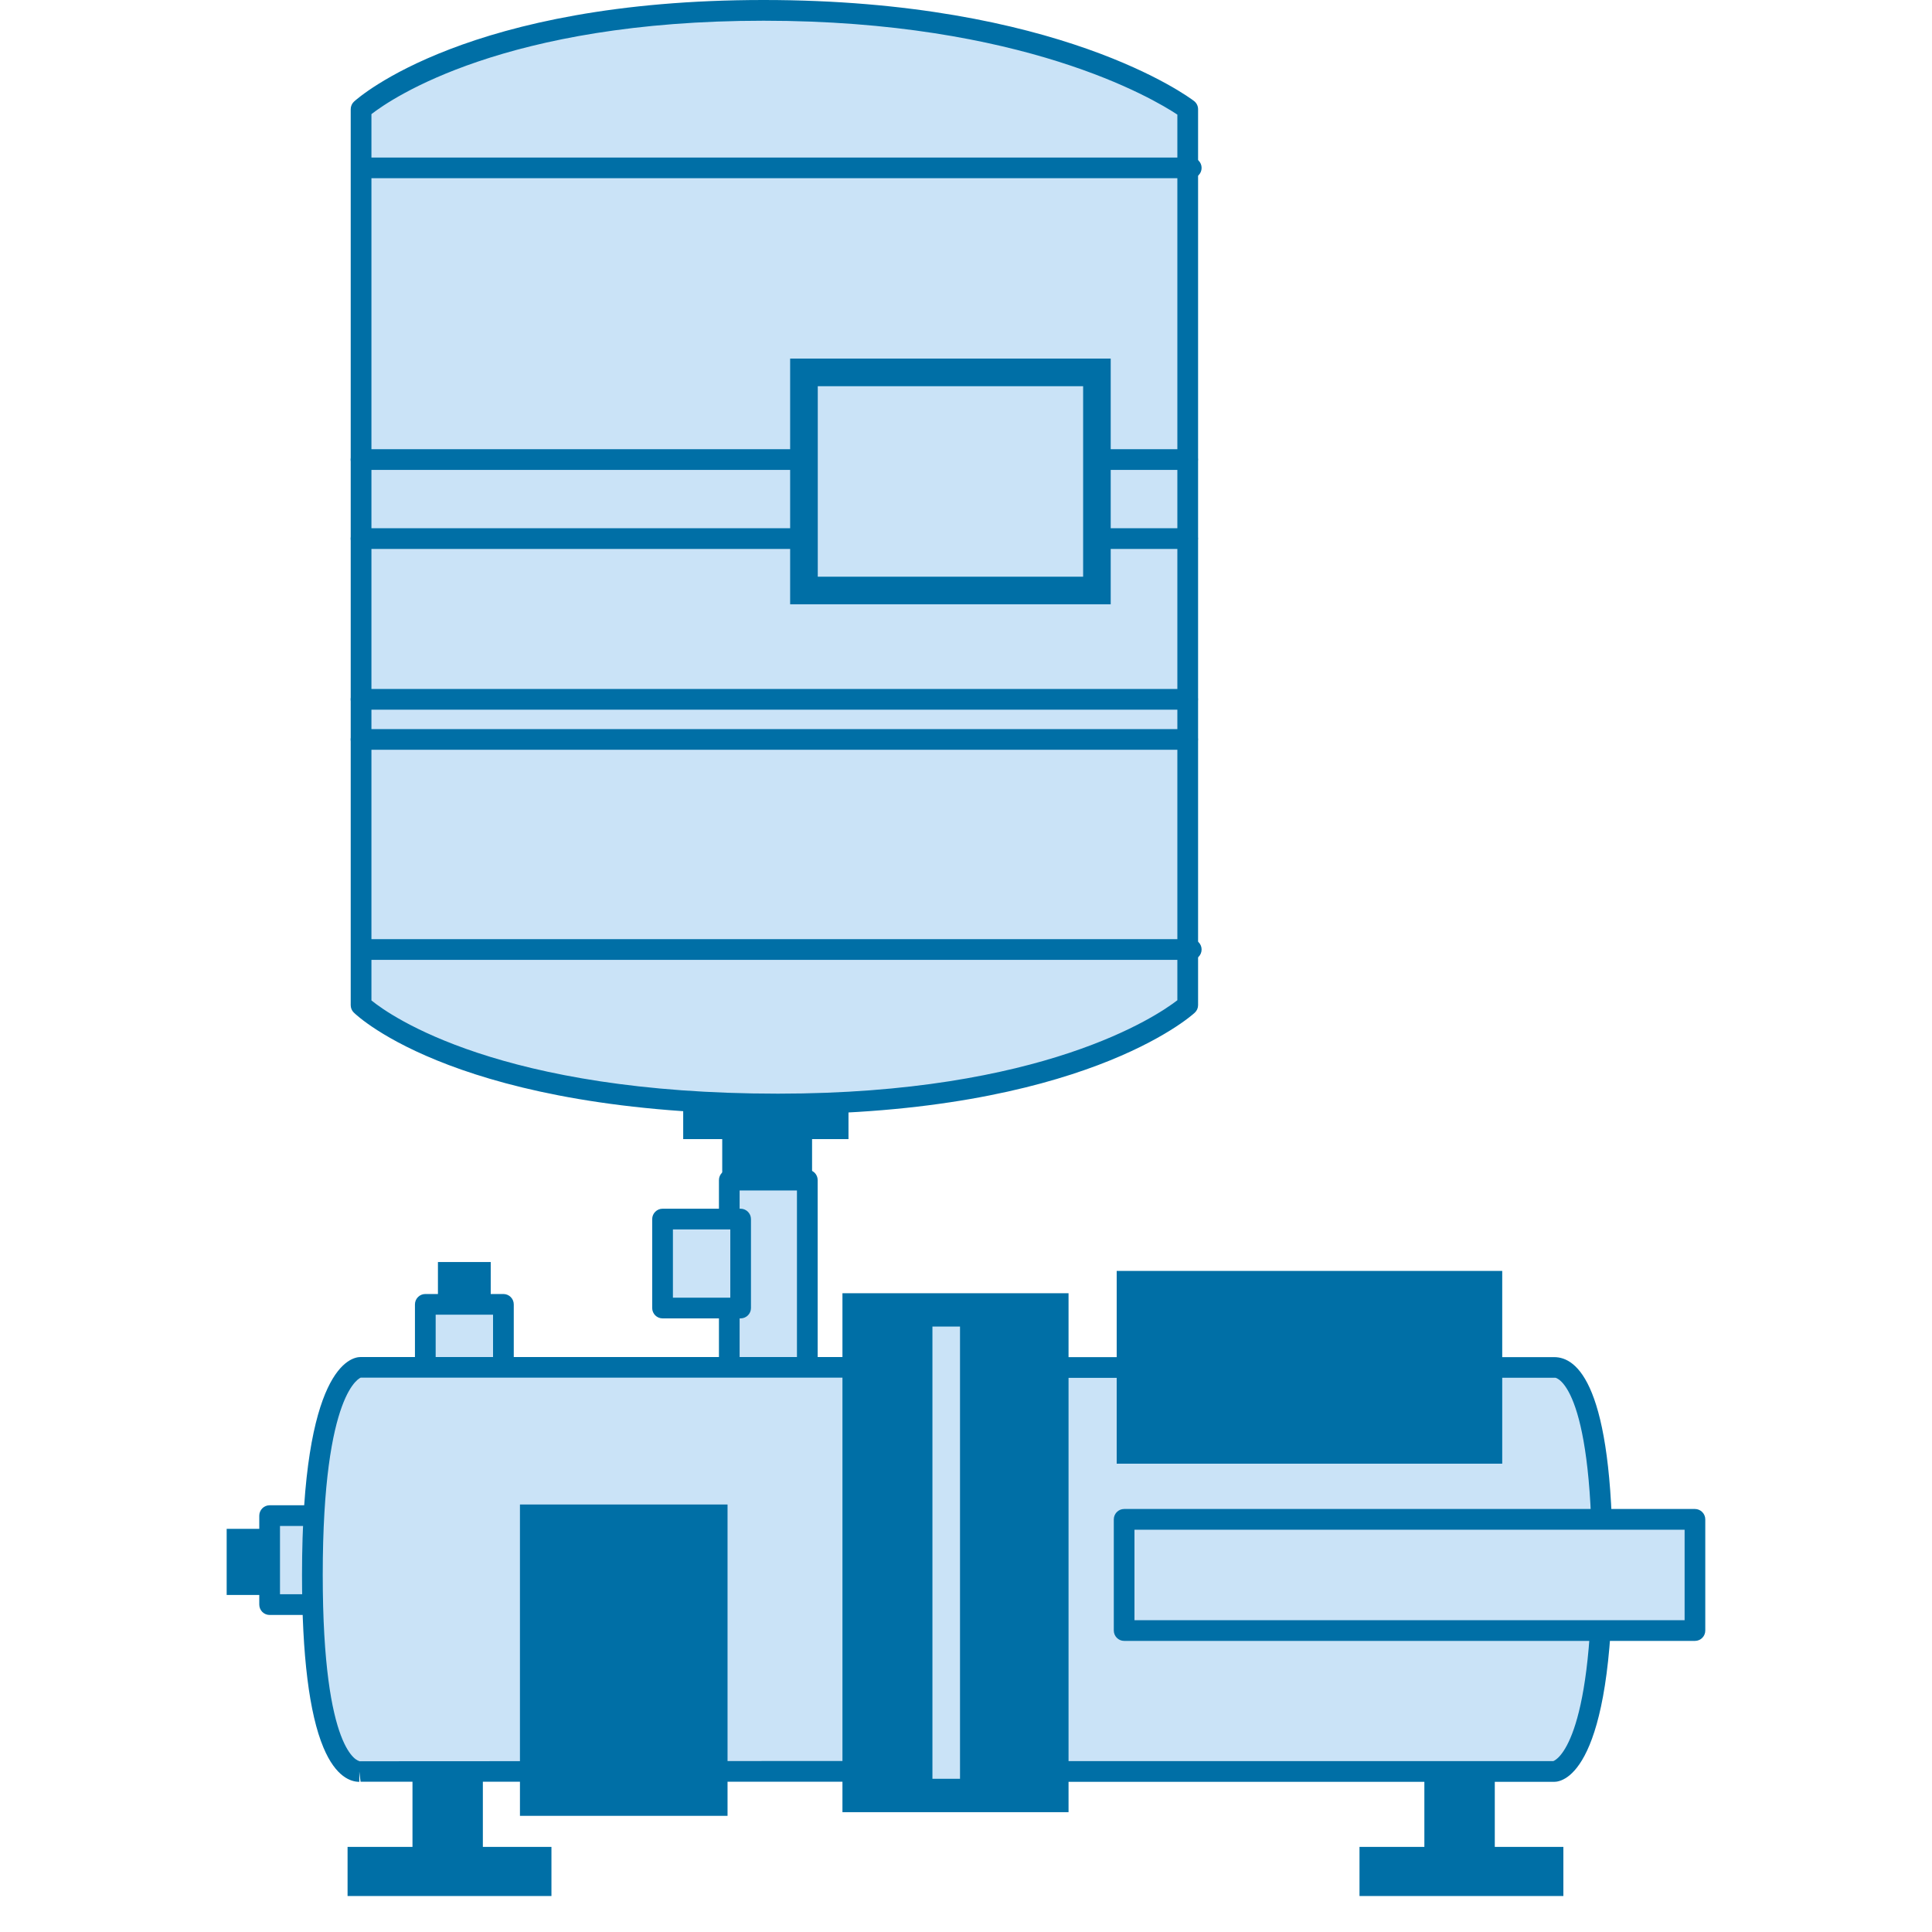
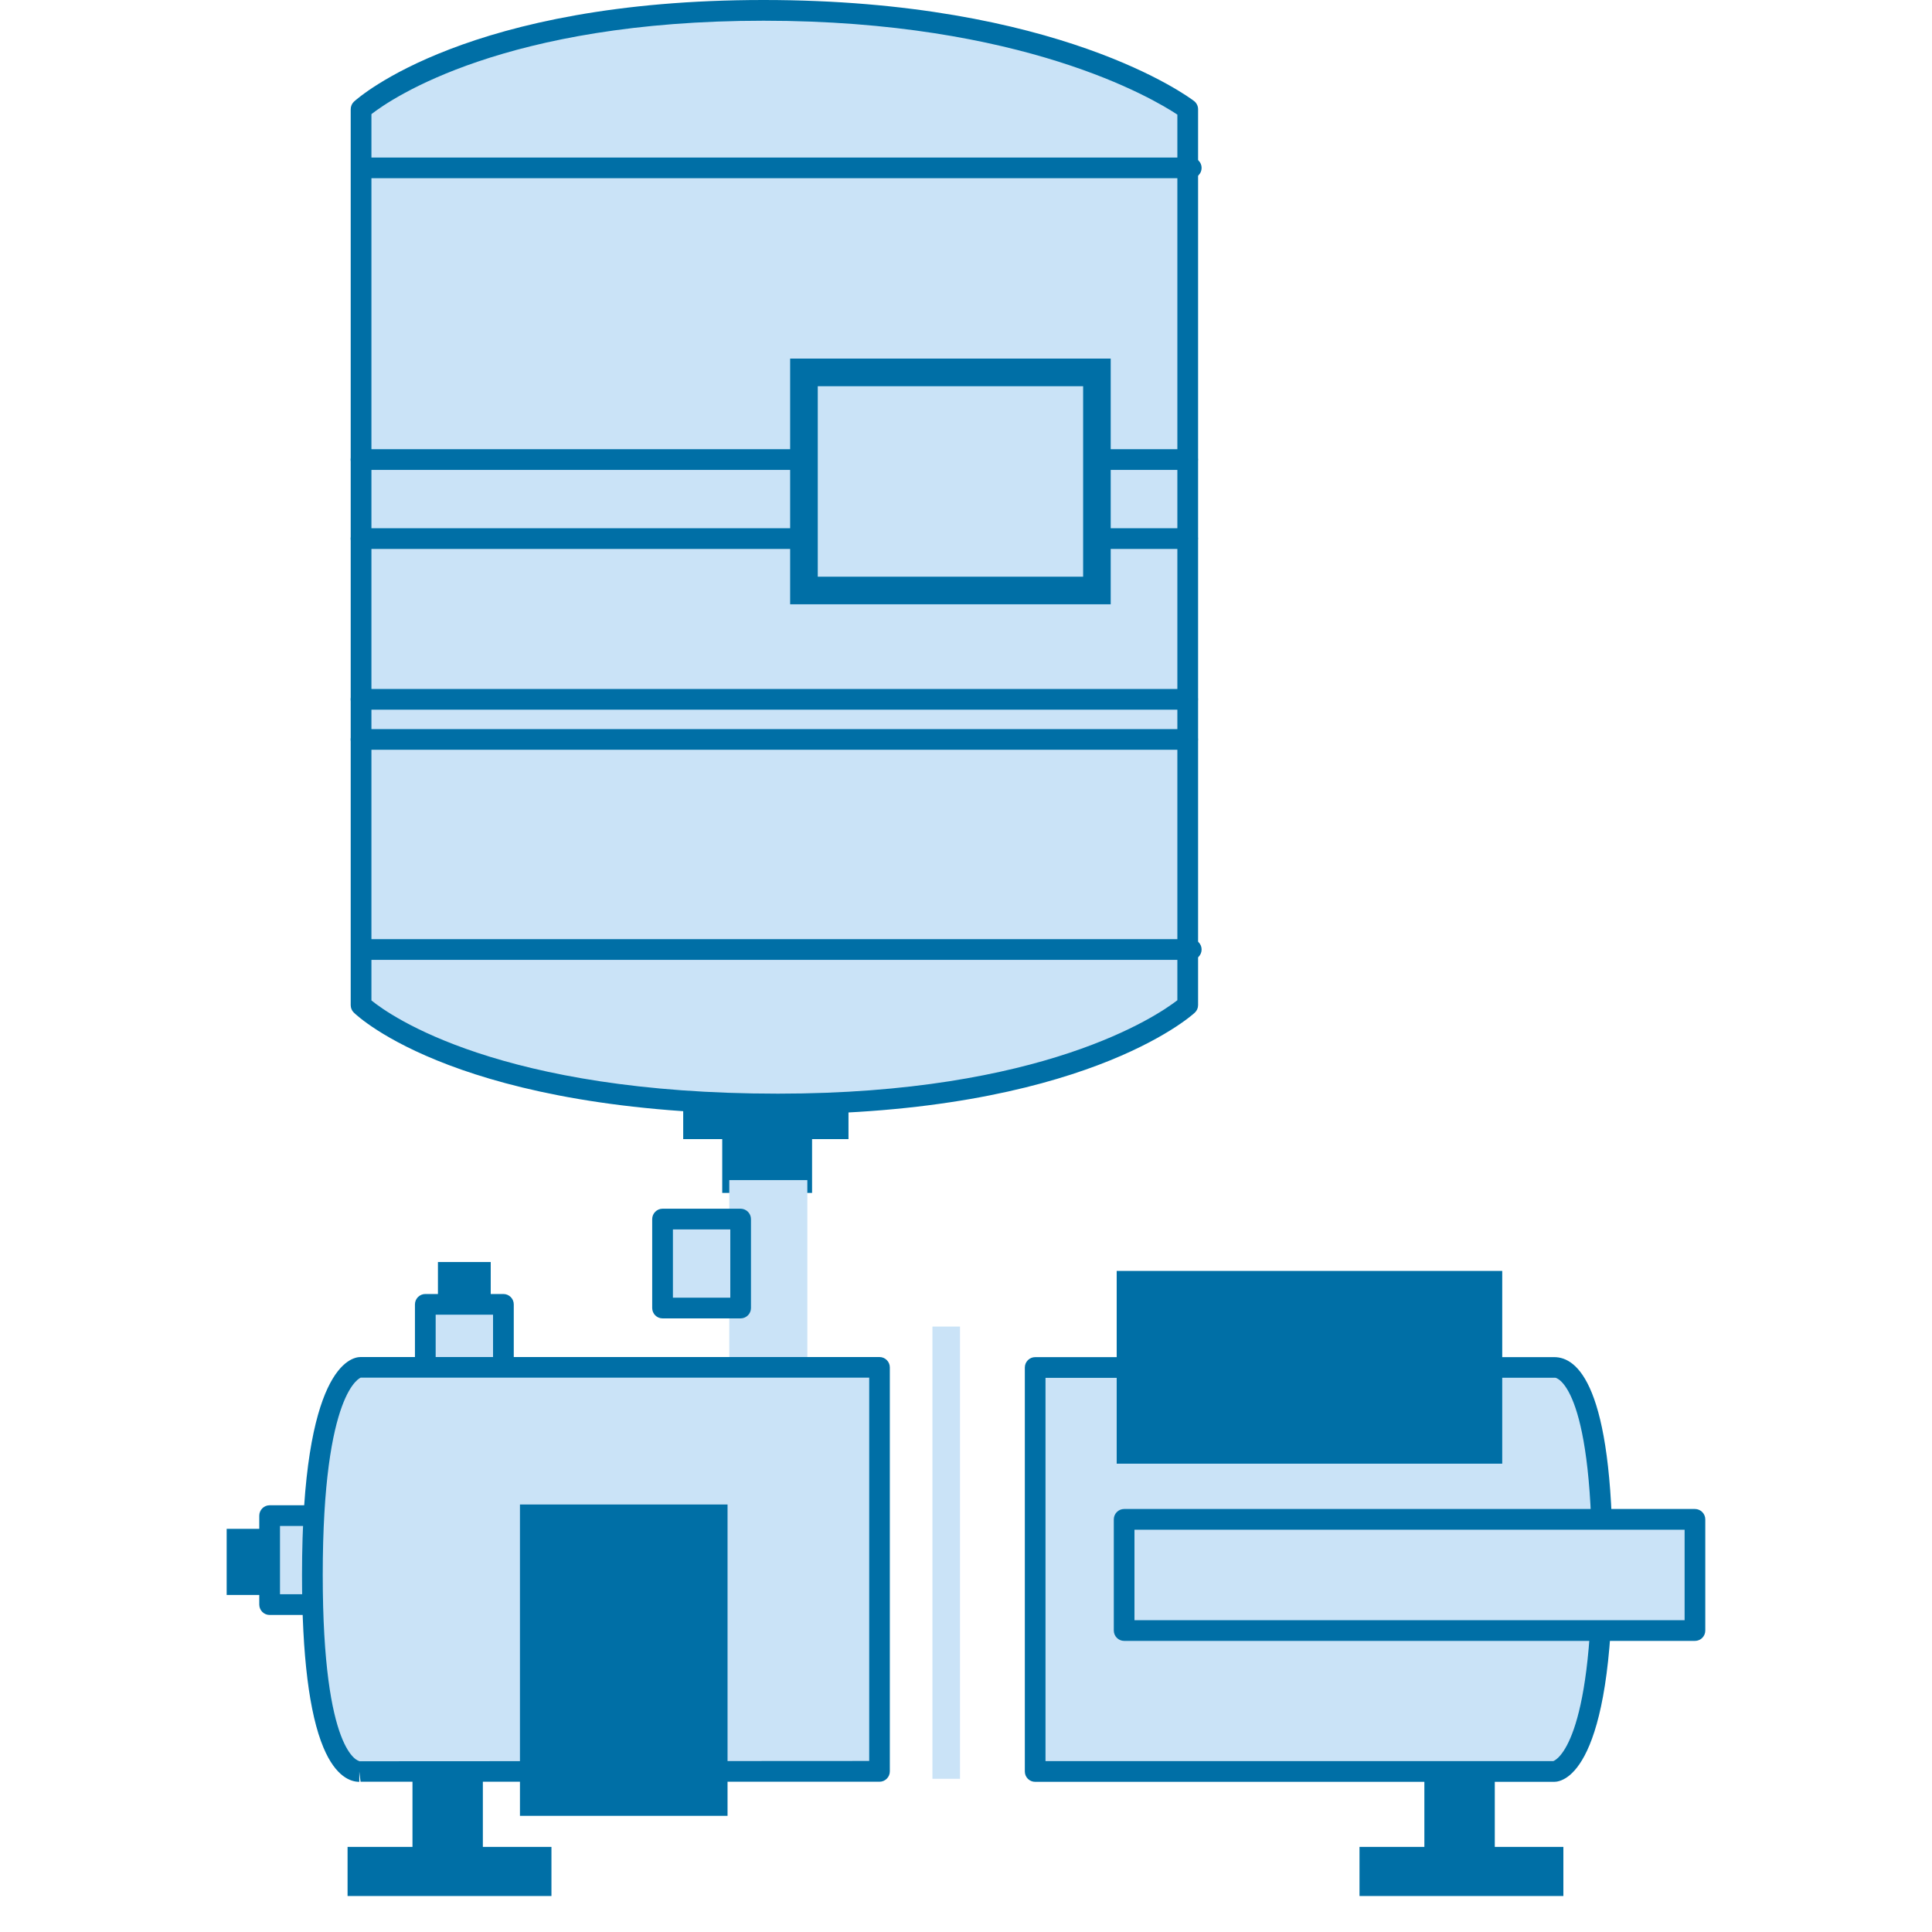
<svg xmlns="http://www.w3.org/2000/svg" version="1.1" id="Слой_1" x="0px" y="0px" width="40px" height="40px" viewBox="0 0 40 40" enable-background="new 0 0 40 40" xml:space="preserve">
  <g>
    <g>
      <path fill="#CAE3F7" d="M24.591,20.811c0,0-2.234,2.046-8.483,2.046c-6.55,0-8.633-2.046-8.633-2.046V2.261    c0,0,2.231-2.047,8.334-2.047s8.782,2.047,8.782,2.047V20.811z" />
      <path fill="#006FA6" d="M16.107,23.071c-6.563,0-8.695-2.022-8.783-2.108c-0.041-0.04-0.063-0.095-0.063-0.152V2.261    c0-0.06,0.025-0.118,0.069-0.158C7.424,2.018,9.693,0,15.809,0c6.104,0,8.801,2.006,8.912,2.091    c0.053,0.041,0.084,0.104,0.084,0.17v18.549c0,0.061-0.025,0.117-0.07,0.158C24.642,21.054,22.368,23.071,16.107,23.071z     M7.689,20.712c0.396,0.322,2.666,1.931,8.418,1.931c5.484,0,7.848-1.608,8.269-1.934V2.373c-0.497-0.33-3.205-1.944-8.567-1.944    c-5.354,0-7.7,1.608-8.119,1.934V20.712z" />
    </g>
    <path fill="#006FA6" d="M24.664,3.69H7.549c-0.118,0-0.214-0.096-0.214-0.214c0-0.118,0.096-0.214,0.214-0.214h17.115   c0.118,0,0.214,0.096,0.214,0.214C24.878,3.595,24.782,3.69,24.664,3.69z" />
    <path fill="#006FA6" d="M24.664,19.873H7.549c-0.118,0-0.214-0.096-0.214-0.215c0-0.117,0.096-0.214,0.214-0.214h17.115   c0.118,0,0.214,0.097,0.214,0.214C24.878,19.777,24.782,19.873,24.664,19.873z" />
    <path fill="#006FA6" d="M24.589,15.523H7.475c-0.118,0-0.215-0.095-0.215-0.214c0-0.118,0.097-0.214,0.215-0.214h17.114   c0.118,0,0.214,0.096,0.214,0.214C24.803,15.428,24.707,15.523,24.589,15.523z" />
    <path fill="#006FA6" d="M24.589,14.693H7.475c-0.118,0-0.215-0.096-0.215-0.215c0-0.118,0.097-0.214,0.215-0.214h17.114   c0.118,0,0.214,0.096,0.214,0.214C24.803,14.597,24.707,14.693,24.589,14.693z" />
-     <path fill="#006FA6" d="M24.589,11.365H7.475c-0.118,0-0.215-0.096-0.215-0.214c0-0.118,0.097-0.214,0.215-0.214h17.114   c0.118,0,0.214,0.096,0.214,0.214C24.803,11.27,24.707,11.365,24.589,11.365z" />
+     <path fill="#006FA6" d="M24.589,11.365H7.475c-0.118,0-0.215-0.096-0.215-0.214c0-0.118,0.097-0.214,0.215-0.214h17.114   c0.118,0,0.214,0.096,0.214,0.214C24.803,11.27,24.707,11.365,24.589,11.365" />
    <path fill="#006FA6" d="M24.589,9.729H7.475c-0.118,0-0.215-0.096-0.215-0.214S7.356,9.3,7.475,9.3h17.114   c0.118,0,0.214,0.096,0.214,0.214S24.707,9.729,24.589,9.729z" />
    <rect x="14.953" y="23.097" fill="#006FA6" width="1.86" height="1.601" />
    <rect x="4.693" y="31.653" fill="#006FA6" width="1.859" height="1.369" />
    <rect x="9.067" y="26.129" fill="#006FA6" width="1.093" height="1.753" />
    <rect x="14.145" y="22.672" fill="#006FA6" width="3.422" height="0.912" />
    <g>
      <rect x="16.646" y="7.71" fill="#CAE3F7" width="6.064" height="4.516" />
      <path fill="#006FA6" d="M22.996,12.511h-6.637V7.424h6.637V12.511z M16.931,11.94h5.494V7.996h-5.494V11.94z" />
    </g>
    <g>
      <rect x="15.099" y="24.433" fill="#CAE3F7" width="1.616" height="4.759" />
-       <path fill="#006FA6" d="M16.715,29.405h-1.616c-0.118,0-0.214-0.096-0.214-0.214v-4.759c0-0.118,0.096-0.214,0.214-0.214h1.616    c0.118,0,0.214,0.096,0.214,0.214v4.759C16.929,29.31,16.833,29.405,16.715,29.405z M15.313,28.977H16.5v-4.33h-1.187V28.977z" />
    </g>
    <g>
      <rect x="13.718" y="25.24" fill="#CAE3F7" width="1.615" height="1.842" />
      <path fill="#006FA6" d="M15.333,27.296h-1.615c-0.118,0-0.215-0.096-0.215-0.214V25.24c0-0.118,0.097-0.215,0.215-0.215h1.615    c0.118,0,0.215,0.097,0.215,0.215v1.842C15.548,27.2,15.451,27.296,15.333,27.296z M13.932,26.867h1.188v-1.413h-1.188V26.867z" />
    </g>
    <g>
      <rect x="8.806" y="27.006" fill="#CAE3F7" width="1.616" height="1.841" />
      <path fill="#006FA6" d="M10.422,29.061H8.806c-0.118,0-0.215-0.096-0.215-0.214v-1.841c0-0.119,0.097-0.215,0.215-0.215h1.616    c0.118,0,0.215,0.096,0.215,0.215v1.841C10.637,28.965,10.54,29.061,10.422,29.061z M9.02,28.633h1.188v-1.414H9.02V28.633z" />
    </g>
    <g>
      <rect x="5.582" y="31.38" fill="#CAE3F7" width="1.616" height="1.841" />
      <path fill="#006FA6" d="M7.198,33.436H5.582c-0.118,0-0.214-0.096-0.214-0.215V31.38c0-0.118,0.096-0.215,0.214-0.215h1.616    c0.118,0,0.215,0.097,0.215,0.215v1.841C7.413,33.34,7.316,33.436,7.198,33.436z M5.797,33.007h1.188v-1.413H5.797V33.007z" />
    </g>
    <g>
      <path fill="#CAE3F7" d="M18.209,36.674H7.465c0,0-0.998,0.231-0.998-4.066s0.998-4.298,0.998-4.298h10.744V36.674z" />
      <path fill="#006FA6" d="M7.438,36.891c-0.166,0-0.483-0.092-0.742-0.711c-0.294-0.701-0.443-1.903-0.443-3.572    c0-4.294,1.01-4.512,1.212-4.512h10.744c0.118,0,0.214,0.097,0.214,0.214v8.364c0,0.118-0.096,0.215-0.214,0.215H7.465    l-0.026-0.212V36.891z M7.465,28.524c0.014,0-0.783,0.229-0.783,4.083c0,3.727,0.75,3.854,0.757,3.854v0.004l10.557-0.006v-7.936    H7.465z" />
    </g>
    <g>
      <path fill="#CAE3F7" d="M21.432,28.313h10.745c0,0,0.997-0.23,0.997,4.067c0,4.297-0.997,4.297-0.997,4.297H21.432V28.313z" />
      <path fill="#006FA6" d="M32.177,36.891H21.432c-0.118,0-0.214-0.096-0.214-0.214v-8.364c0-0.118,0.096-0.215,0.214-0.215h10.745    c0,0,0.001,0,0.002,0c0.47,0,1.209,0.562,1.209,4.282C33.388,36.674,32.379,36.891,32.177,36.891z M21.646,36.462h10.513    c0.067-0.024,0.801-0.386,0.801-4.082c0-3.728-0.749-3.854-0.757-3.855l-10.557,0.002V36.462z" />
    </g>
-     <rect x="17.442" y="26.775" fill="#006FA6" width="4.681" height="10.744" />
    <rect x="23.12" y="26.313" fill="#006FA6" width="7.982" height="3.991" />
    <rect x="10.765" y="31.149" fill="#006FA6" width="4.298" height="6.446" />
    <rect x="8.54" y="36.589" fill="#006FA6" width="1.457" height="2.245" />
    <rect x="7.196" y="38.238" fill="#006FA6" width="4.221" height="1.017" />
    <rect x="29.49" y="36.589" fill="#006FA6" width="1.458" height="2.245" />
    <rect x="28.147" y="38.238" fill="#006FA6" width="4.221" height="1.017" />
    <g>
      <rect x="23.274" y="31.457" fill="#CAE3F7" width="11.818" height="2.301" />
      <path fill="#006FA6" d="M35.093,33.973H23.274c-0.118,0-0.214-0.097-0.214-0.215v-2.301c0-0.118,0.096-0.215,0.214-0.215h11.818    c0.118,0,0.214,0.097,0.214,0.215v2.301C35.307,33.876,35.211,33.973,35.093,33.973z M23.488,33.544h11.39v-1.873h-11.39V33.544z" />
    </g>
    <rect x="19.305" y="27.465" fill="#CAE3F7" width="0.571" height="9.363" />
  </g>
</svg>